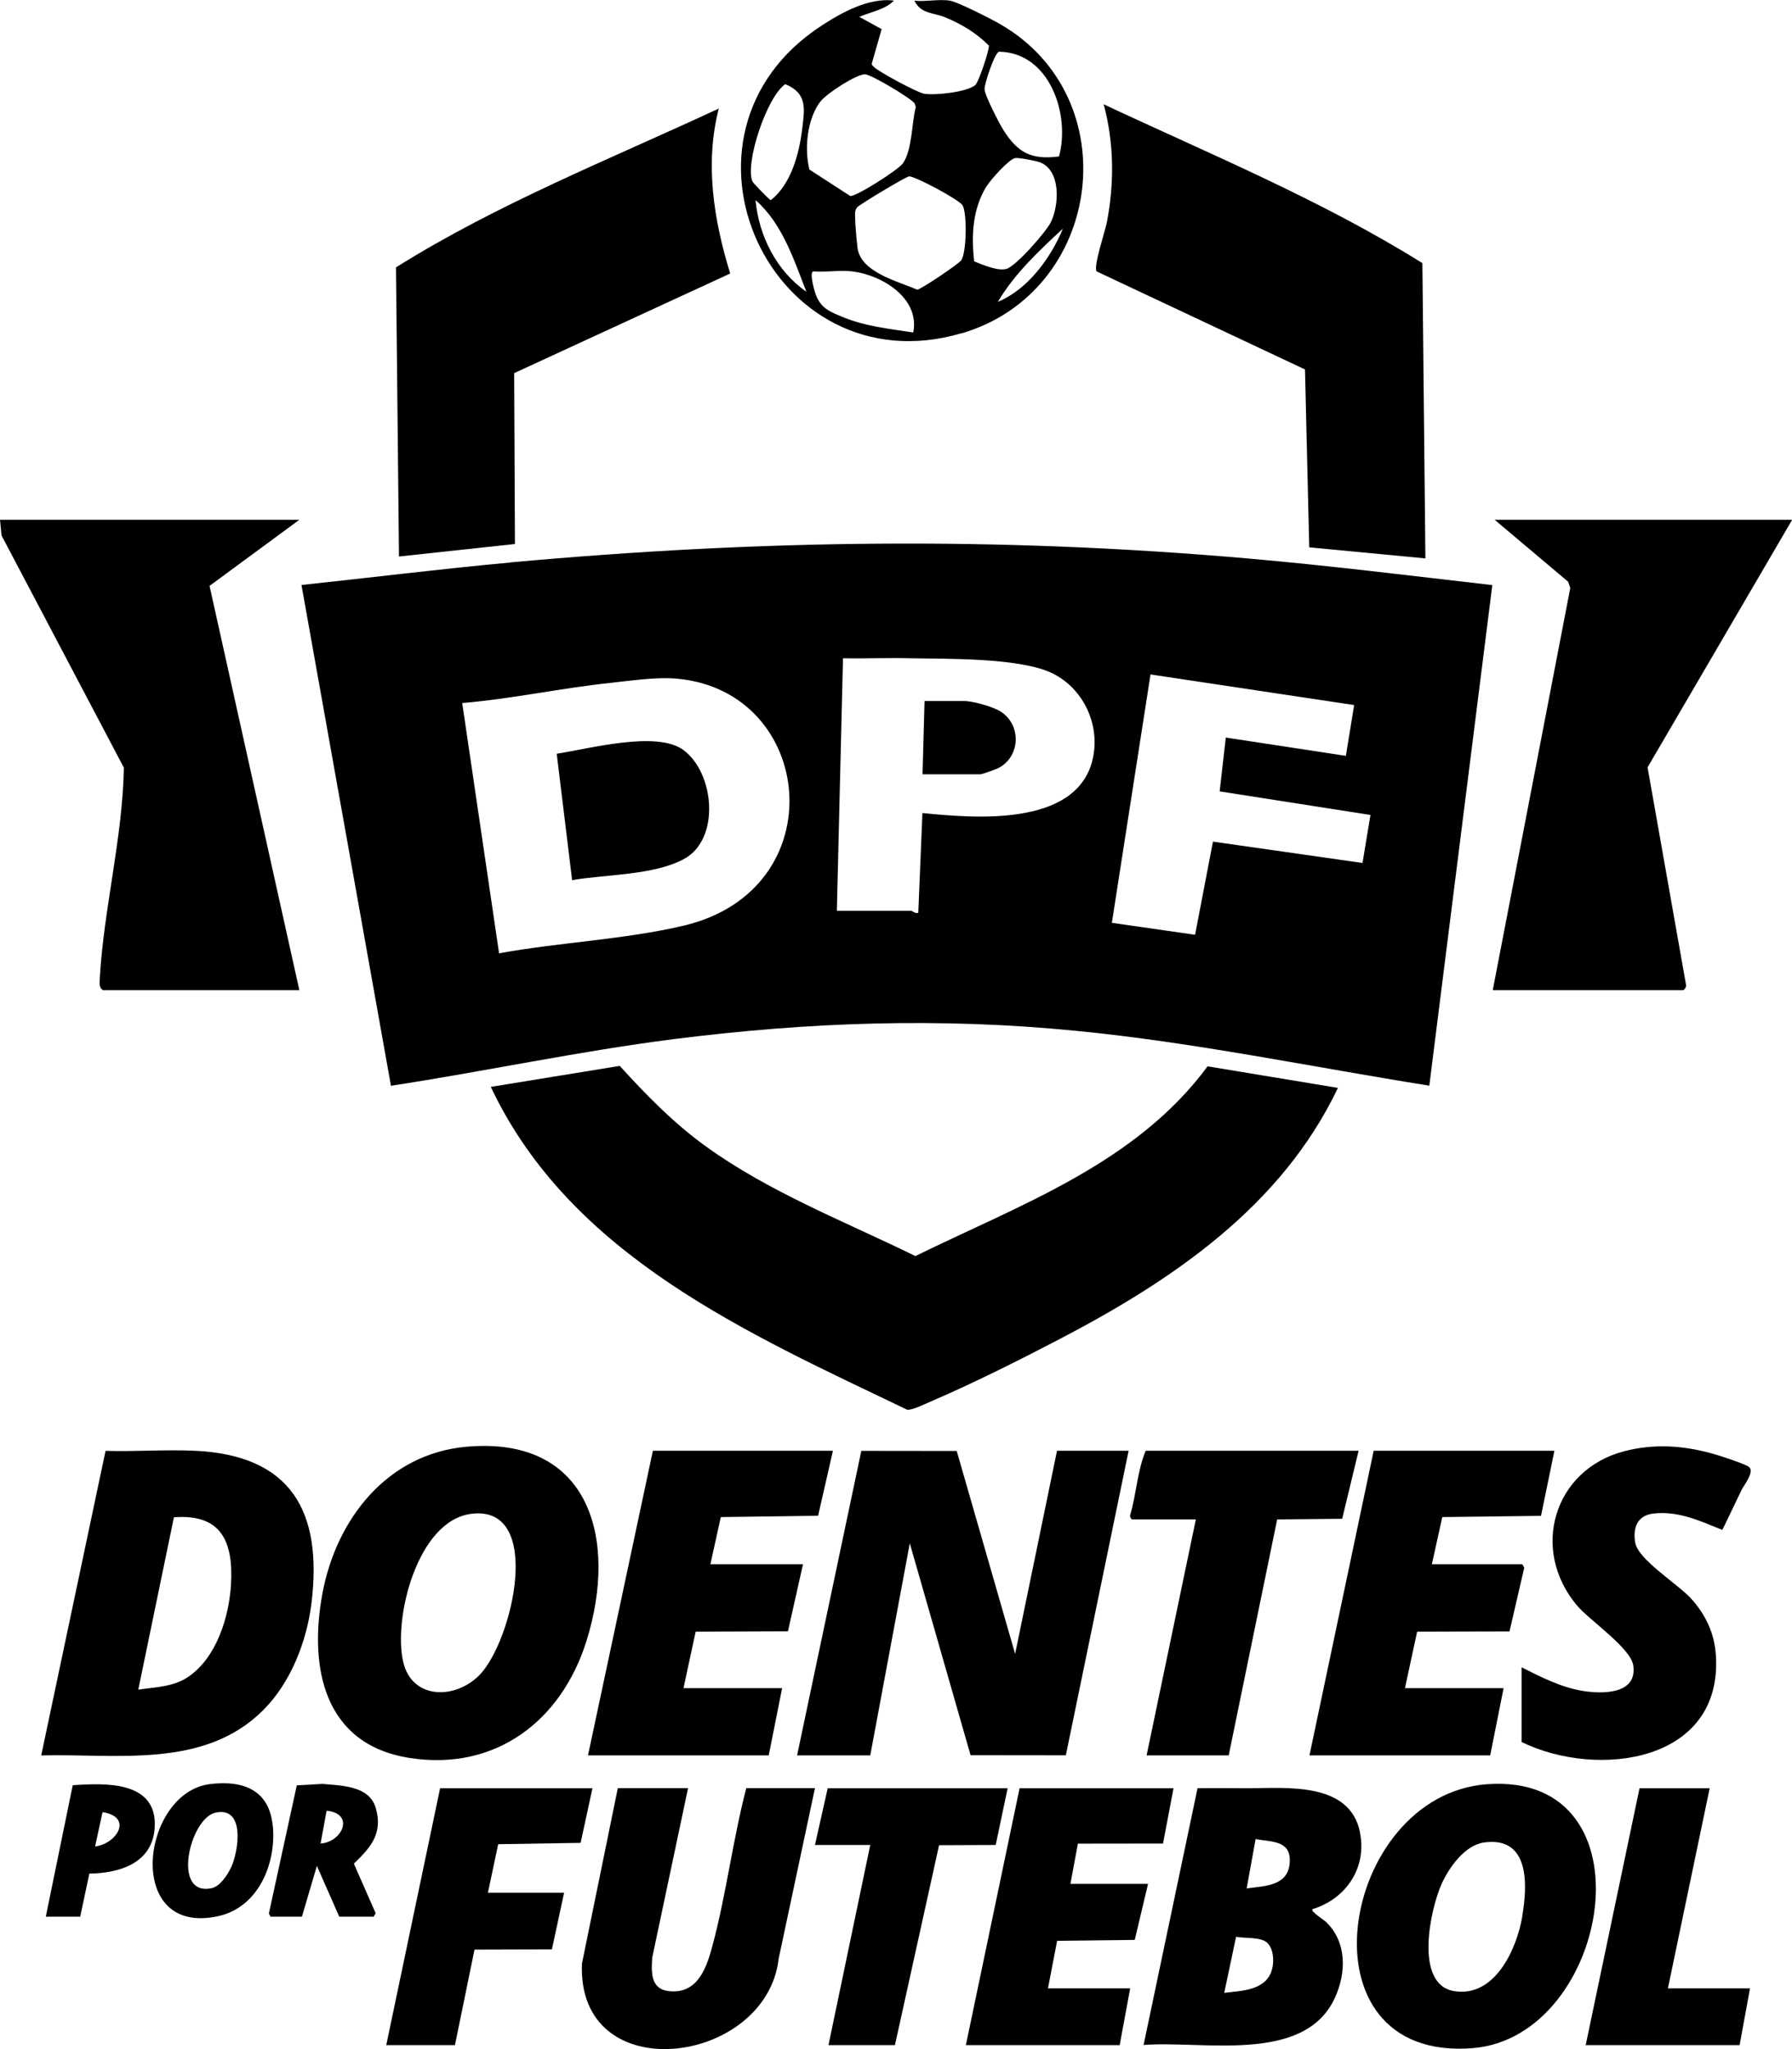
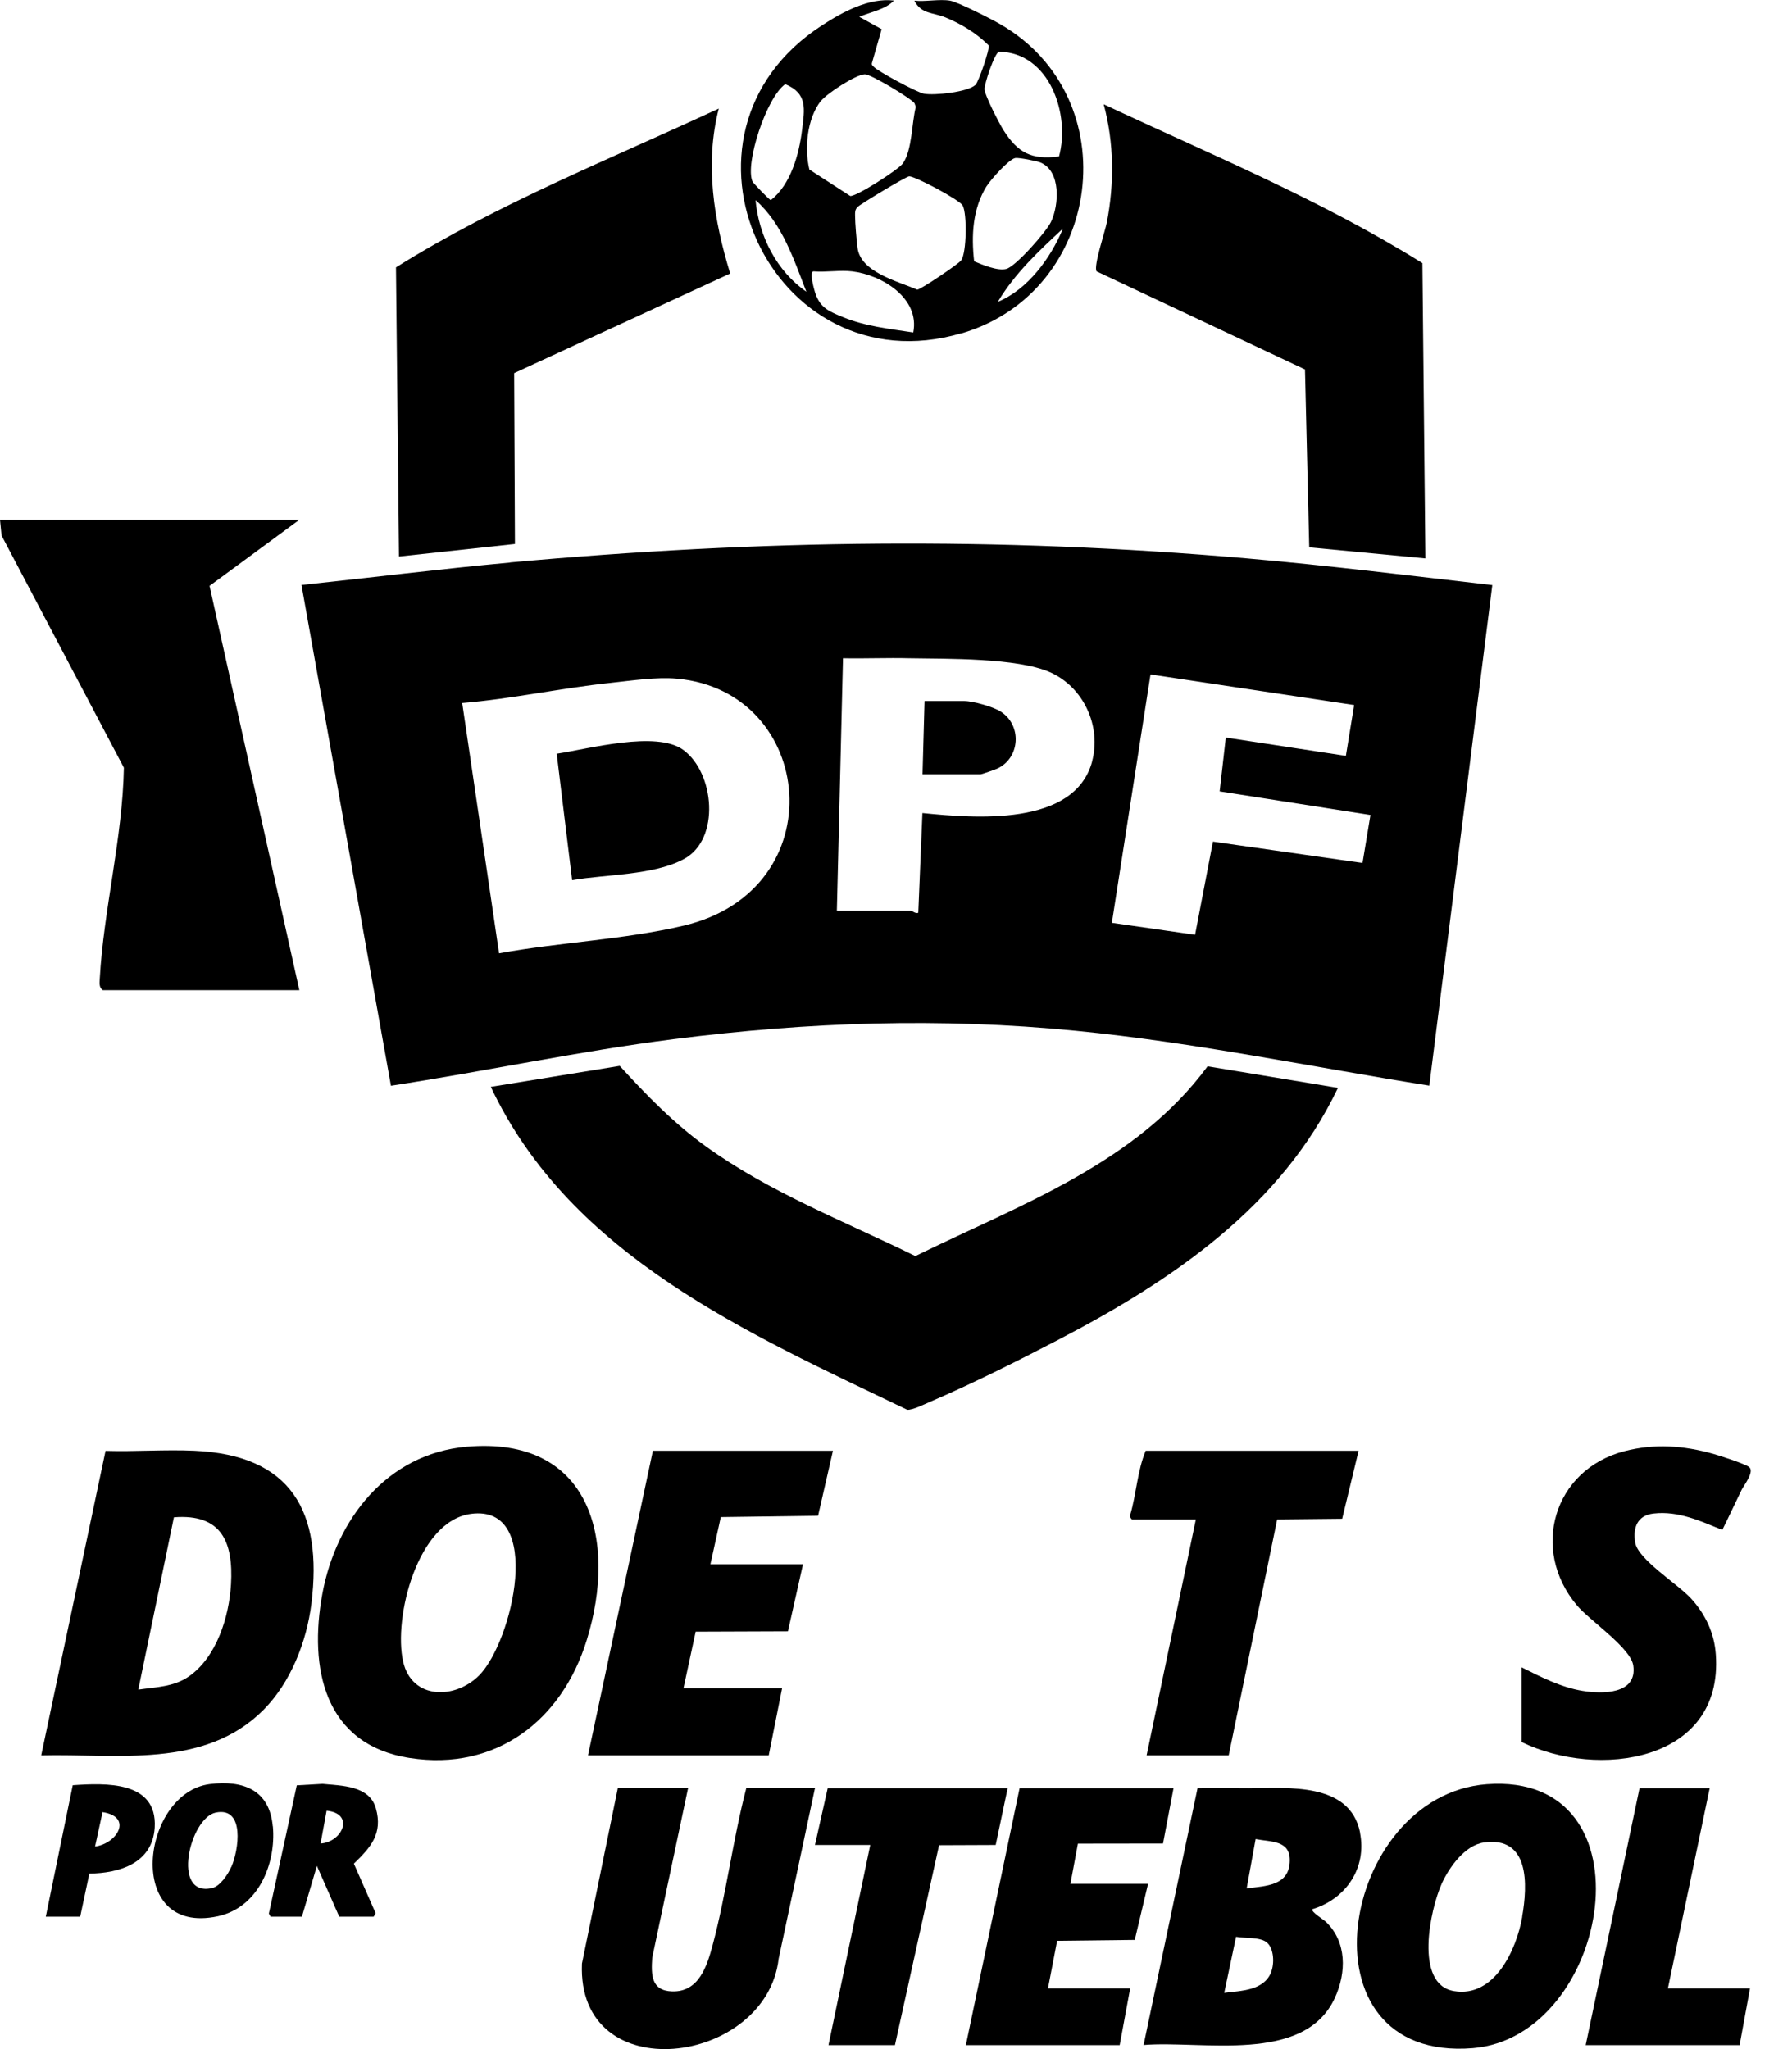
<svg xmlns="http://www.w3.org/2000/svg" id="Layer_2" viewBox="0 0 160.43 183.49">
  <g id="Layer_1-2">
-     <polygon points="77.91 157.18 81.45 138.19 86.89 157.16 95.42 157.17 101.04 129.9 94.63 129.9 90.88 148.09 85.65 129.92 77.11 129.91 71.36 157.18 77.91 157.18" />
    <path d="M36.69,157.41c7.73,1.2,13.63-3.38,15.84-10.56,2.78-8.99.32-18.29-10.76-17.31-7.12.63-11.68,6.5-12.91,13.17-1.22,6.65.15,13.51,7.82,14.7ZM42.17,135.55c6.58-.86,3.72,11.48.71,14.48-2.16,2.15-6.01,2.17-6.79-1.25-.89-3.92,1.28-12.6,6.08-13.23Z" />
    <path d="M23.57,153.12c2.46-2.46,3.88-6.12,4.31-9.53,1.02-8.25-1.8-13.3-10.47-13.69-2.63-.12-5.32.09-7.96.01l-5.76,27.27c6.8-.17,14.59,1.23,19.88-4.06ZM15.58,135.86c4.26-.33,5.32,2.21,5.1,6.01-.17,2.9-1.29,6.53-3.79,8.25-1.34.93-2.95.94-4.51,1.17l3.19-15.43Z" />
    <polygon points="68.82 157.18 70.02 151.16 61.19 151.16 62.28 146.1 70.54 146.07 71.89 140.06 63.6 140.06 64.53 135.84 73.24 135.72 74.57 129.9 58.45 129.9 52.64 157.18 68.82 157.18" />
-     <polygon points="133.41 157.18 134.61 151.16 125.78 151.16 126.87 146.1 135.14 146.08 136.46 140.37 136.28 140.06 128.19 140.06 129.12 135.84 137.96 135.73 139.16 129.9 122.98 129.9 117.23 157.18 133.41 157.18" />
    <path d="M121.76,164.08c-.91-4.52-6.47-3.98-9.94-3.96-1.54,0-3.07-.03-4.61,0l-4.83,22.99c5.22-.43,14.38,1.74,17.12-4.21,1.05-2.27,1.08-5.03-.8-6.82-.19-.19-1.37-.91-1.21-1.13,3.02-.92,4.9-3.71,4.26-6.87ZM113.81,176.57c-.65,1.68-2.7,1.68-4.21,1.87l1.06-5.02c.74.15,2.18,0,2.77.52.63.56.67,1.88.37,2.63ZM111.61,169.08l.8-4.41c1.34.27,3.09.08,3.06,1.93-.03,2.27-2.15,2.26-3.86,2.49Z" />
    <path d="M141.17,143.74c1.14,1.36,4.82,3.81,5.05,5.39.38,2.61-2.82,2.56-4.55,2.27-1.9-.31-3.75-1.25-5.45-2.11v6.69c6.8,3.32,18.07,1.84,17.39-7.83-.13-1.93-.93-3.6-2.21-5.01-1.16-1.28-4.76-3.5-5.01-5.02-.22-1.35.2-2.44,1.66-2.6,2.2-.25,4.17.67,6.14,1.47.6-1.2,1.15-2.41,1.74-3.61.2-.39,1.17-1.62.66-2.02-.37-.29-2.62-1.02-3.2-1.18-2.67-.75-5.26-.94-7.97-.24-6.34,1.65-8.44,8.81-4.25,13.8Z" />
    <path d="M133.11,159.76c-13.16.98-17.21,24.93-1.25,23.63,12.34-1.01,16.36-24.75,1.25-23.63ZM136.28,171.63c-.51,2.94-2.48,7.27-6.12,6.65-3.57-.61-2.12-7.31-1.1-9.59.66-1.47,2.07-3.46,3.77-3.71,4.13-.6,3.94,3.79,3.44,6.65Z" />
    <path d="M66.81,160.12c-1.2,4.59-1.79,9.48-3.01,14.04-.5,1.88-1.23,4.21-3.61,4.15-1.91-.05-1.9-1.5-1.8-3.02l3.21-15.18h-6.29l-3.21,15.71c-.47,11.35,16.51,9.13,17.61-.44l3.25-15.27h-6.15Z" />
    <path d="M101.38,136.05h5.68l-4.41,21.13h7.35l4.34-21.13,5.82-.06,1.47-6.09h-19.06c-.75,1.79-.83,3.85-1.38,5.72-.08.14.08.43.17.43Z" />
    <polygon points="101.59 173.7 102.78 168.68 95.83 168.68 96.5 165.08 104.12 165.07 105.06 160.12 91.28 160.12 86.47 183.12 100.24 183.12 101.18 178.04 93.82 178.04 94.64 173.78 101.59 173.7" />
-     <polygon points="51.98 165.01 53.04 160.12 39.4 160.12 34.58 183.12 40.73 183.12 42.48 174.57 49.41 174.55 50.5 169.48 43.68 169.48 44.6 165.13 51.98 165.01" />
    <polygon points="90.21 160.12 74.1 160.12 72.96 165.2 77.91 165.2 74.17 183.12 80.12 183.12 84.07 165.22 89.14 165.2 90.21 160.12" />
    <polygon points="153.06 160.12 146.78 160.12 141.96 183.12 155.74 183.12 156.67 178.04 149.32 178.04 153.06 160.12" />
    <path d="M24.42,163.53c-.29-3.27-2.66-4.15-5.64-3.78-6.14.78-7.72,13.65.73,11.83,3.6-.78,5.22-4.66,4.92-8.05ZM20.7,167.17c-.29.66-.98,1.72-1.72,1.89-3.66.83-2-6.27.33-6.76,2.65-.55,2.06,3.39,1.4,4.87Z" />
    <path d="M33.65,161.92c-.58-2.05-3.06-2.02-4.77-2.19l-2.31.13-2.5,11.48.15.28h2.81l1.34-4.55,2,4.55h3.08l.18-.31-1.95-4.44c1.5-1.44,2.61-2.69,1.97-4.95ZM28.7,165.07l.54-2.94c2.55.26,1.42,2.81-.54,2.94Z" />
    <path d="M6.51,159.86l-2.41,11.76h3.08l.82-3.86c2.72-.03,5.66-.94,5.85-4.12.25-4.2-4.42-3.99-7.34-3.79ZM8.51,165.34l.67-3.08c2.74.42,1.32,2.81-.67,3.08Z" />
    <path d="M45.67,50.37c-6.23.57-12.46,1.35-18.68,2.01l8.01,44.84c8.44-1.29,16.8-3.09,25.27-4.17,12.15-1.54,23.86-1.95,36.07-.75,10.63,1.04,21.1,3.24,31.62,4.91l5.64-44.82c-7.3-.84-14.62-1.75-21.95-2.39-22.5-1.96-43.52-1.68-65.99.36ZM61.22,82.88c-5.34,1.26-11.13,1.49-16.54,2.48l-3.3-22.41c4.44-.37,8.81-1.33,13.24-1.8,1.88-.2,4.14-.55,5.99-.38,12.4,1.12,14.19,18.9.61,22.11ZM97.77,68.2c-1.6,5.85-10.56,5.06-15.19,4.6l-.37,8.93c-.25.11-.55-.18-.64-.18h-6.65l.55-22.61c1.97.04,3.96-.05,5.93,0,3.37.06,9.65-.05,12.6,1.25,3.01,1.33,4.63,4.85,3.76,8.02ZM122.69,72.98l-.71,4.29-13.39-1.91-1.6,8.34-7.45-1.07,3.46-22.24,18.23,2.74-.74,4.55-10.75-1.64-.55,4.82,13.49,2.11Z" />
    <path d="M81.95,112.47c-6.29-3.09-13.03-5.69-18.74-9.81-2.89-2.08-5.34-4.6-7.73-7.22l-11.54,1.88c7.14,15.14,23.04,22.07,37.28,28.91.5.03,1.52-.49,2.04-.71,3.74-1.6,7.93-3.7,11.55-5.59,10.13-5.28,19.91-11.89,24.97-22.52l-11.67-1.93c-6.43,8.72-16.78,12.38-26.16,16.99Z" />
    <path d="M0,46.54l.14,1.41,10.95,20.79c-.11,6.27-1.82,12.73-2.16,18.92-.02.37-.07.77.28,1h17.59l-8.04-36.2,8.04-5.92H0Z" />
-     <path d="M160.43,46.54h-26.62l6.58,5.55.19.56-6.94,36.01h17.05c.08,0,.3-.29.26-.44l-3.45-19.51,12.94-22.16Z" />
    <path d="M98.17,24.3l18.66,8.78.38,15.93,10.4.99-.27-26.44c-9.03-5.64-18.91-9.71-28.53-14.22.93,3.48.96,7.05.28,10.58-.16.81-1.21,3.91-.92,4.37Z" />
    <path d="M46.1,48.7l-.07-15.29,19.34-8.92c-1.47-4.79-2.29-9.84-1.02-14.77-9.73,4.53-19.79,8.51-28.9,14.22l.27,25.89,10.37-1.12Z" />
    <path d="M86.05,29.86c12.71-3.7,14.95-21.12,3.47-27.71-.78-.45-3.76-1.97-4.47-2.09-.93-.16-2.21.11-3.19,0,.61,1.22,1.7,1.05,2.78,1.5,1.43.59,2.79,1.41,3.88,2.51.11.26-.9,3.28-1.2,3.54-.72.64-3.64.95-4.6.78-.6-.1-4.15-2.01-4.51-2.42-.09-.1-.19-.15-.15-.32l.87-3.04-2-1.1c1-.44,2.34-.65,3.1-1.46-2.22-.27-4.61,1.03-6.44,2.22-15.1,9.78-4.52,32.53,12.45,27.58ZM81.76,29.77c-2.13-.33-4.27-.54-6.28-1.37-1.21-.5-2.01-.79-2.47-2.09-.11-.3-.59-2.01-.18-2.01,1.11.09,2.39-.13,3.46,0,2.64.31,6.08,2.38,5.47,5.47ZM89.33,27.03c1.51-2.54,3.69-4.58,5.83-6.56-1.1,2.64-3.12,5.43-5.83,6.56ZM89.45,4.63c4.53.08,6.38,5.63,5.36,9.38-2.48.32-3.68-.33-4.97-2.35-.37-.58-1.69-3.14-1.7-3.68-.01-.47.89-3.24,1.31-3.36ZM88.34,16.66c.35-.57,1.99-2.42,2.56-2.51.3-.05,1.91.26,2.25.4,1.84.77,1.67,3.79.94,5.32-.41.87-3.16,4-4,4.21-.79.2-2.12-.37-2.88-.68-.26-2.33-.14-4.71,1.12-6.74ZM86.19,18.41c.39.76.35,4.16-.13,4.89-.23.34-3.62,2.61-3.94,2.64-1.77-.77-5.08-1.56-5.35-3.76-.09-.73-.22-2.18-.22-2.9,0-.31-.01-.47.2-.73.2-.23,4.38-2.76,4.65-2.76.55,0,4.53,2.11,4.79,2.62ZM73.47,9.07c.53-.69,3.14-2.39,3.95-2.42.52-.02,4.1,2.13,4.45,2.59l.12.33c-.37,1.4-.32,3.85-1.15,5.05-.41.58-4.16,2.98-4.72,2.93l-3.66-2.37c-.46-1.88-.21-4.53,1-6.11ZM70.31,7.54c2.01.83,1.72,2.25,1.5,4.06-.27,2.21-1.01,4.92-2.8,6.32-.12,0-1.57-1.52-1.64-1.66-.71-1.57,1.26-7.59,2.94-8.73ZM72.19,26.12c-2.66-1.84-4.26-5-4.55-8.2,2.39,2.08,3.43,5.33,4.55,8.2Z" />
    <path d="M61.16,67.14c-2.4-1.74-8.48-.08-11.32.35l1.38,11.32c3.02-.53,7.32-.42,10.04-1.91,3.24-1.77,2.72-7.71-.1-9.76Z" />
    <path d="M89.58,63.71c-.67-.43-2.49-.94-3.25-.94h-3.56l-.18,6.56h5.2c.11,0,1.29-.42,1.49-.51,2.06-.95,2.23-3.89.3-5.11Z" />
  </g>
</svg>